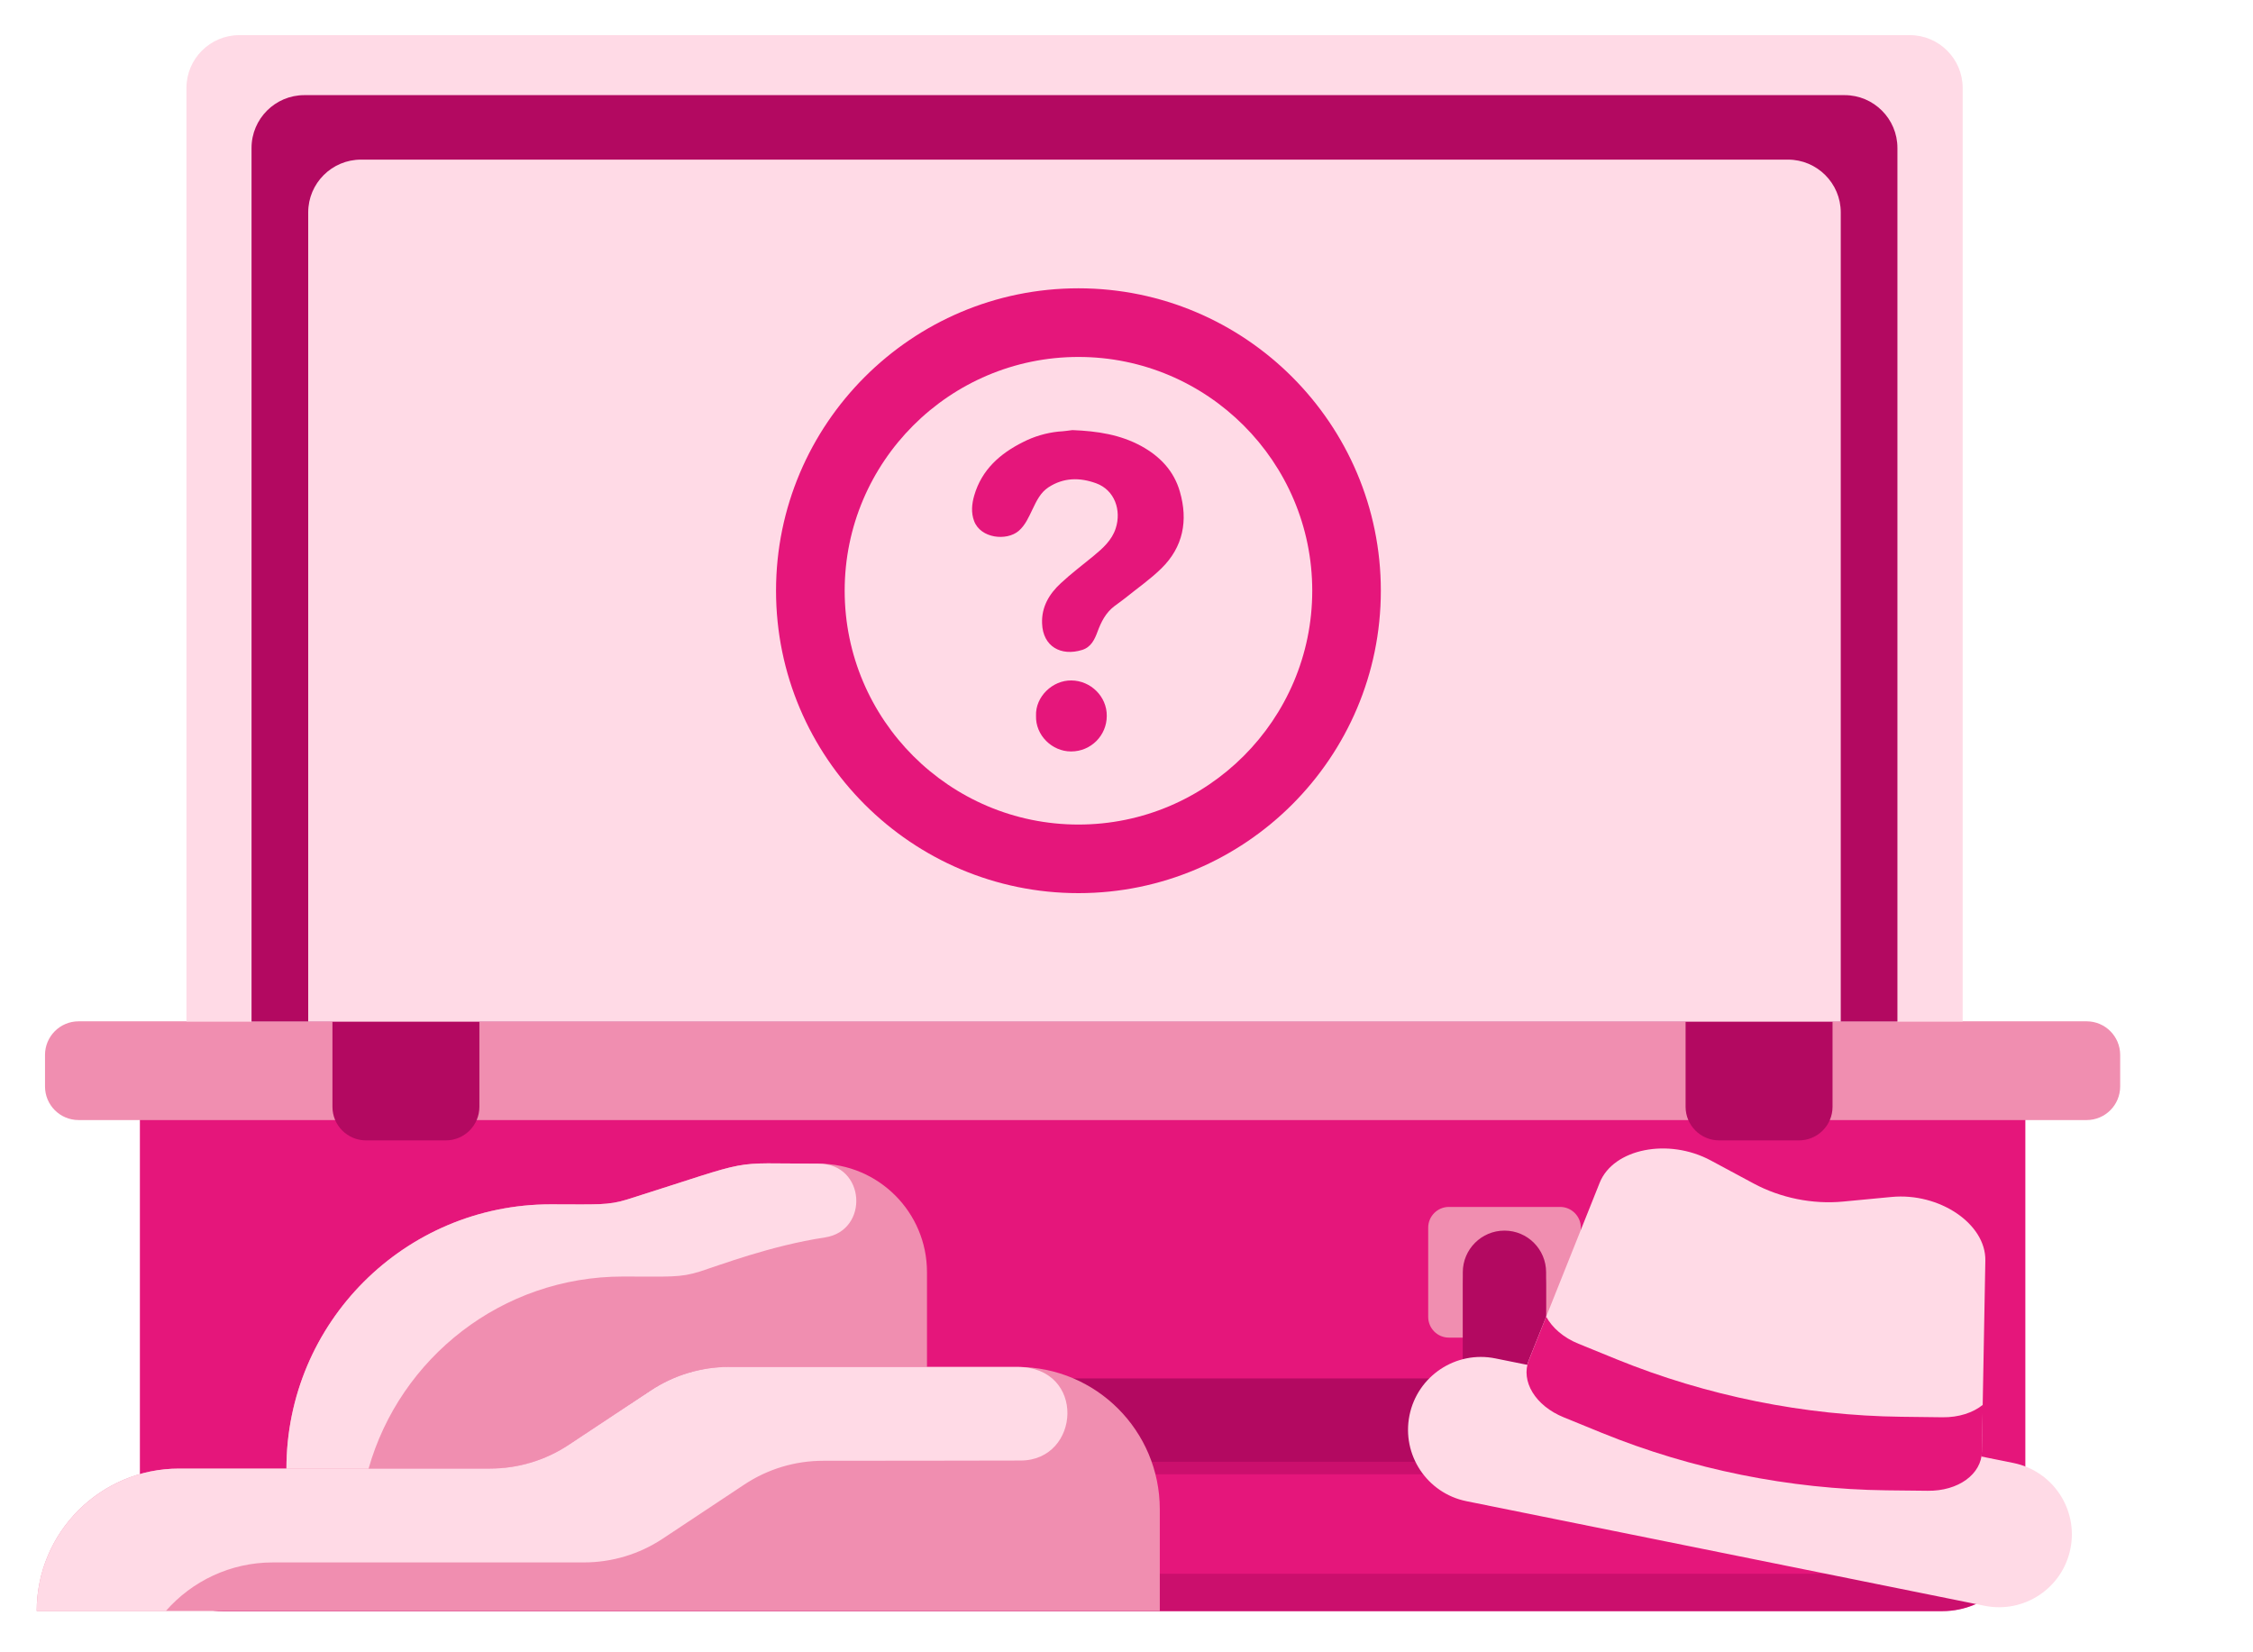
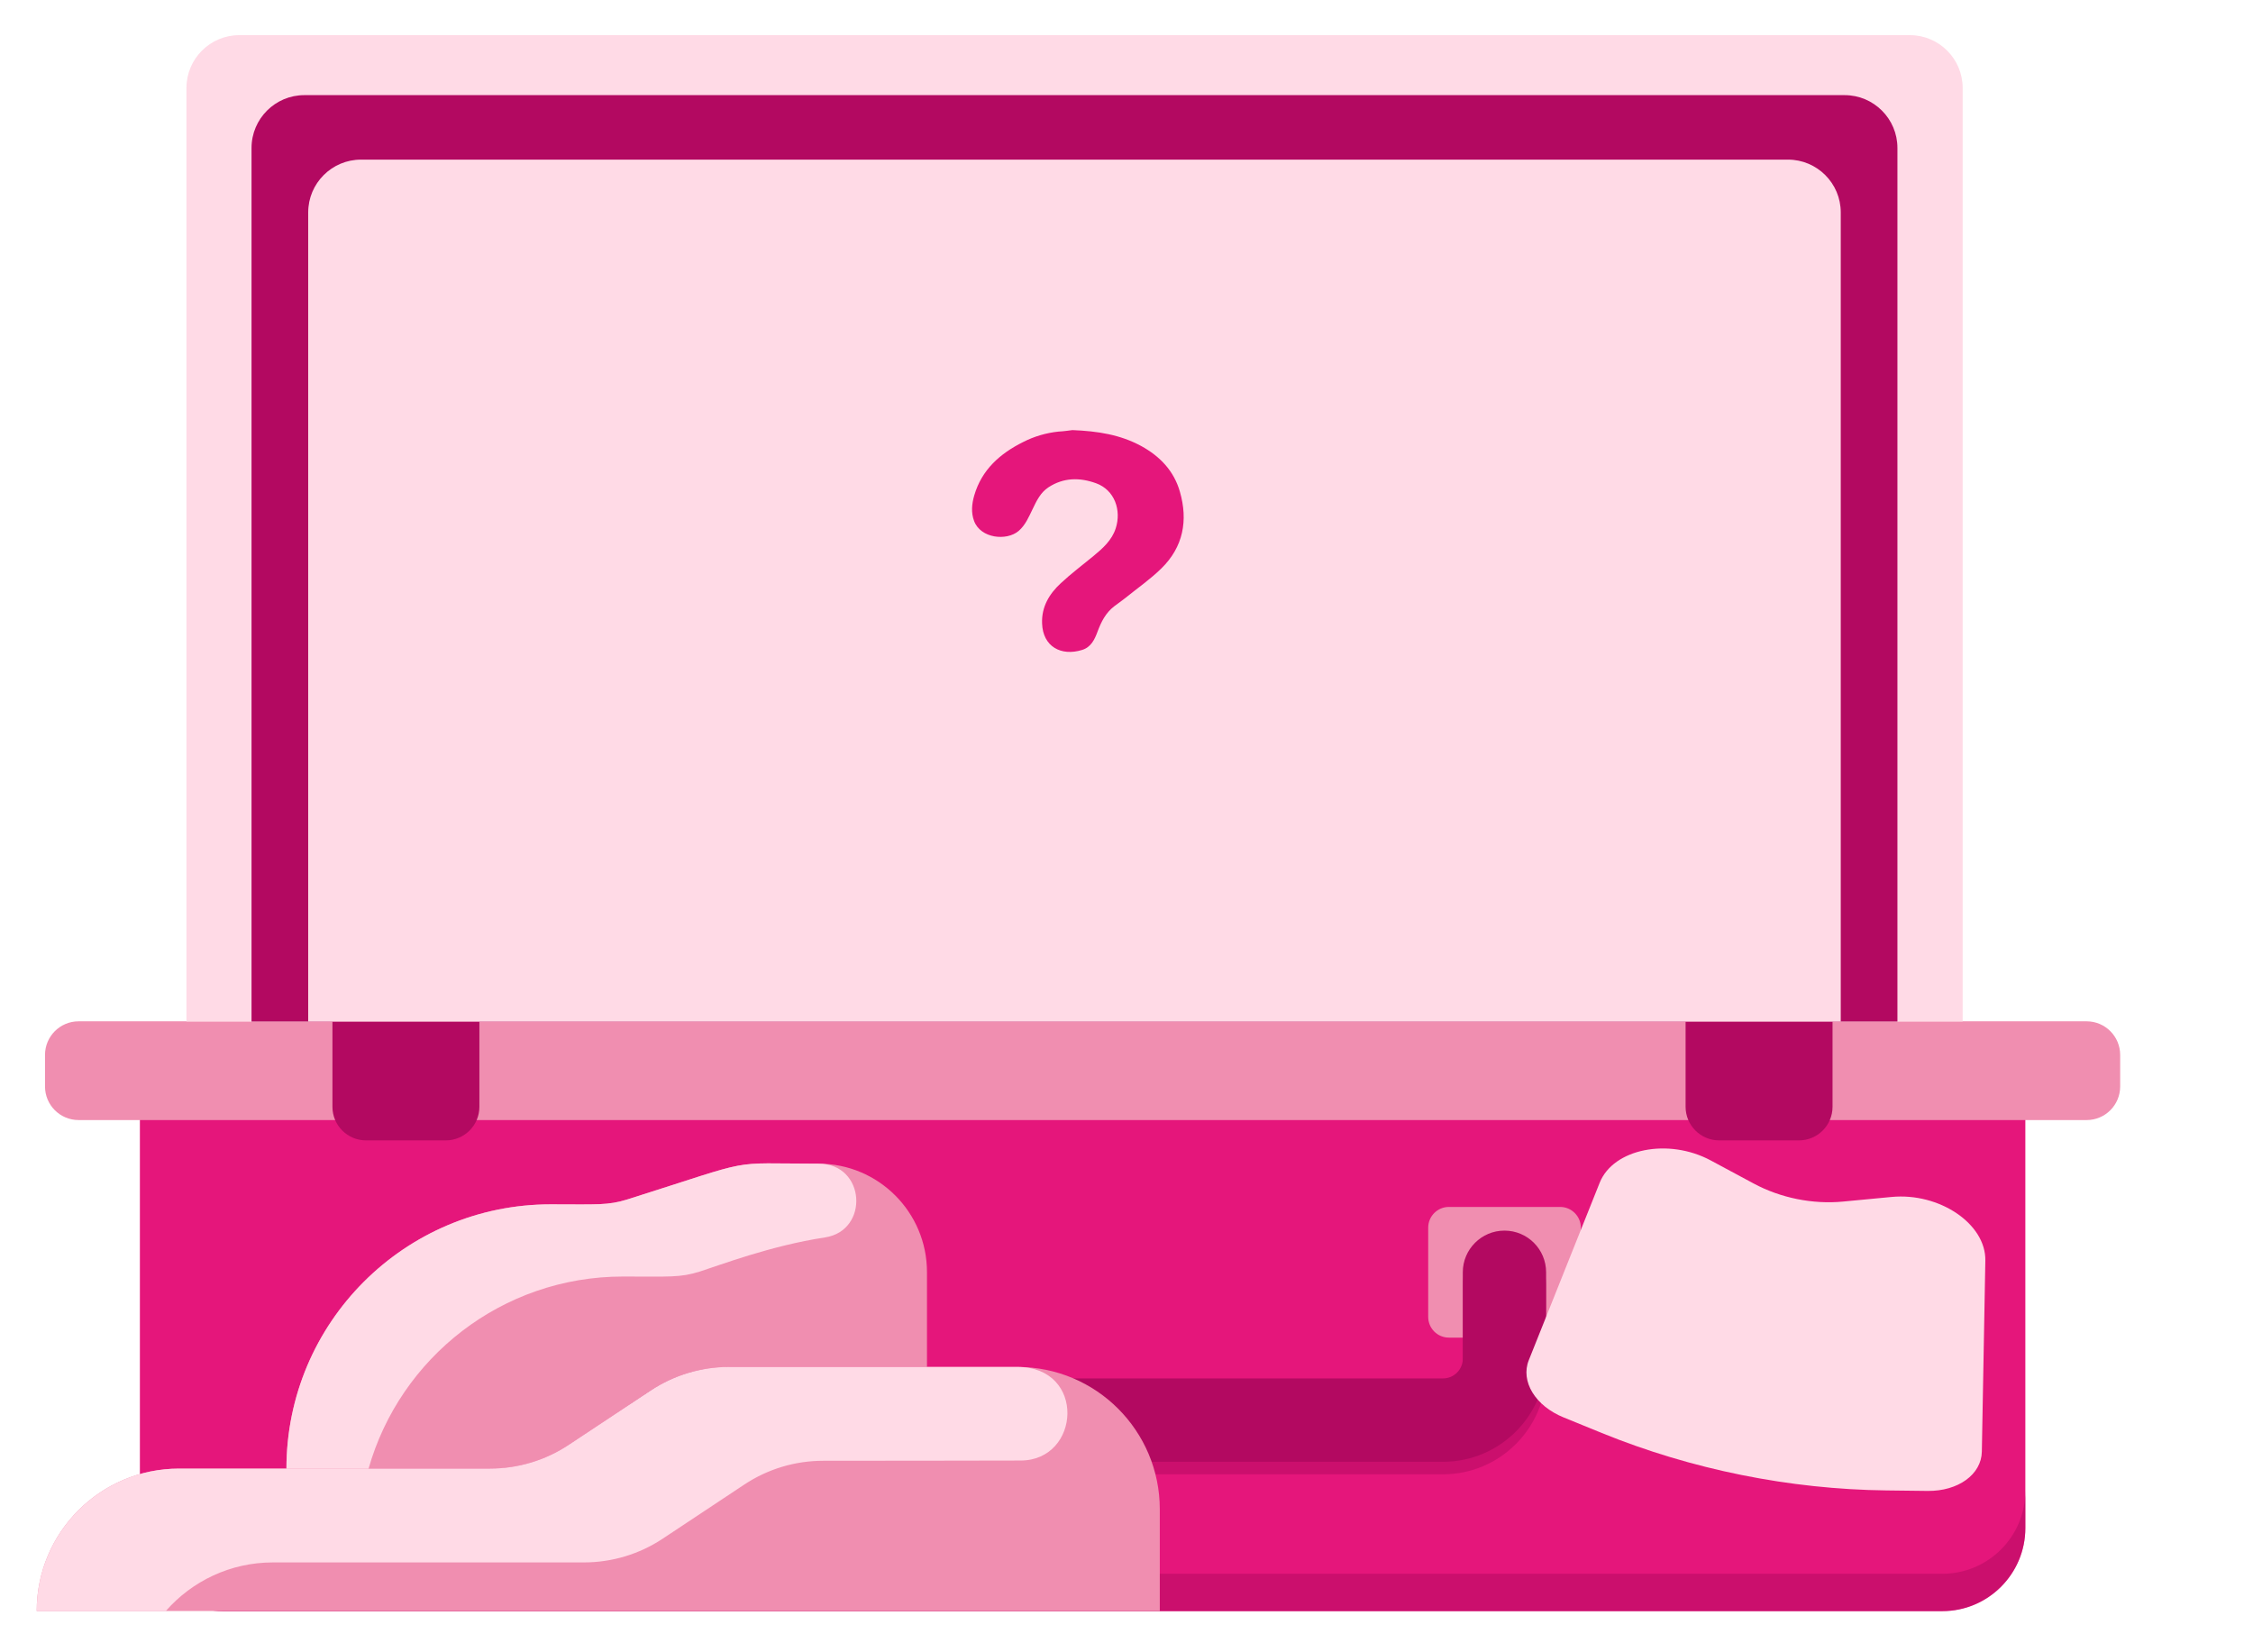
<svg xmlns="http://www.w3.org/2000/svg" width="45" height="33" viewBox="0 0 45 33" fill="none">
  <g clip-path="url(#clip0_3176_43639)">
    <path d="M2.794 21.164H40.453V30.519C40.453 31.435 39.709 32.179 38.793 32.179H4.454C3.539 32.179 2.794 31.436 2.794 30.519V21.164Z" fill="#E5167B" />
    <path opacity="0.5" d="M40.453 29.773V30.515C40.453 31.431 39.71 32.175 38.793 32.175H4.454C3.538 32.175 2.794 31.431 2.794 30.515V29.773C2.794 30.69 3.538 31.432 4.454 31.432H38.793C39.71 31.432 40.453 30.69 40.453 29.773Z" fill="#B30961" />
    <path d="M41.677 20.398H1.57C1.199 20.398 0.899 20.699 0.899 21.069V21.699C0.899 22.07 1.199 22.37 1.57 22.37H41.677C42.047 22.37 42.347 22.07 42.347 21.699V21.069C42.347 20.699 42.047 20.398 41.677 20.398Z" fill="#F08EB0" />
    <path d="M6.641 20.398H9.575V22.105C9.575 22.476 9.274 22.776 8.904 22.776H7.311C6.941 22.776 6.64 22.476 6.64 22.105V20.398H6.641Z" fill="#B30961" />
    <path d="M33.668 20.398H36.602V22.105C36.602 22.476 36.302 22.776 35.931 22.776H34.338C33.968 22.776 33.667 22.476 33.667 22.105V20.398H33.668Z" fill="#B30961" />
    <path d="M14.309 24.105H12.087C11.858 24.105 11.673 24.291 11.673 24.519V26.301C11.673 26.53 11.858 26.715 12.087 26.715H14.309C14.537 26.715 14.722 26.53 14.722 26.301V24.519C14.722 24.291 14.537 24.105 14.309 24.105Z" fill="#F08EB0" />
    <path d="M31.161 24.105H28.939C28.711 24.105 28.526 24.291 28.526 24.519V26.301C28.526 26.53 28.711 26.715 28.939 26.715H31.161C31.389 26.715 31.575 26.53 31.575 26.301V24.519C31.575 24.291 31.389 24.105 31.161 24.105Z" fill="#F08EB0" />
    <path opacity="0.5" d="M28.822 29.445H14.425C13.29 29.445 12.366 28.521 12.366 27.386V25.66C12.366 25.201 12.739 24.828 13.198 24.828C13.658 24.828 14.03 25.201 14.03 25.66V27.386C14.03 27.604 14.208 27.78 14.425 27.78H28.822C29.04 27.78 29.217 27.603 29.217 27.386V25.66C29.217 25.201 29.59 24.828 30.049 24.828C30.509 24.828 30.881 25.201 30.881 25.66V27.386C30.881 28.521 29.957 29.445 28.822 29.445Z" fill="#B30961" />
    <path d="M28.822 29.195H14.425C13.29 29.195 12.366 28.271 12.366 27.136V25.41C12.366 24.951 12.739 24.578 13.198 24.578C13.658 24.578 14.03 24.951 14.03 25.41V27.136C14.03 27.354 14.208 27.53 14.425 27.53H28.822C29.04 27.53 29.217 27.353 29.217 27.136V25.41C29.217 24.951 29.59 24.578 30.049 24.578C30.509 24.578 30.881 24.951 30.881 25.41V27.136C30.881 28.271 29.957 29.195 28.822 29.195Z" fill="#B30961" />
    <path d="M39.201 20.402L3.724 20.402V1.757C3.724 1.175 4.197 0.702 4.779 0.702L38.146 0.702C38.728 0.702 39.201 1.175 39.201 1.757V20.402Z" fill="#FFDAE6" />
    <path d="M37.898 20.402L5.024 20.402V2.955C5.024 2.373 5.497 1.9 6.079 1.9L36.843 1.9C37.425 1.9 37.898 2.373 37.898 2.955V20.402Z" fill="#B30961" />
    <path d="M36.766 20.402L6.156 20.402L6.156 4.242C6.156 3.66 6.629 3.188 7.211 3.188L35.712 3.188C36.293 3.188 36.766 3.66 36.766 4.242V20.402Z" fill="#FFDAE6" />
-     <path d="M21.54 17.838C18.21 17.838 15.5 15.129 15.5 11.798C15.5 8.468 18.21 5.758 21.54 5.758C24.871 5.758 27.58 8.468 27.58 11.798C27.58 15.129 24.871 17.838 21.54 17.838Z" fill="#E5167B" />
    <path d="M26.21 11.798C26.21 14.373 24.115 16.468 21.541 16.468C18.966 16.468 16.871 14.373 16.871 11.798C16.871 9.223 18.966 7.129 21.541 7.129C24.115 7.129 26.21 9.223 26.21 11.798Z" fill="#FFDAE6" />
    <path d="M21.42 8.59C21.929 8.61 22.378 8.683 22.79 8.906C23.166 9.111 23.447 9.403 23.566 9.819C23.733 10.396 23.633 10.925 23.197 11.352C22.976 11.569 22.719 11.747 22.477 11.943C22.404 12.001 22.327 12.054 22.252 12.111C22.084 12.241 21.994 12.42 21.922 12.614C21.864 12.772 21.791 12.927 21.612 12.981C21.192 13.111 20.831 12.913 20.814 12.454C20.8 12.122 20.957 11.861 21.187 11.649C21.393 11.456 21.621 11.286 21.839 11.106C22.026 10.951 22.208 10.791 22.285 10.551C22.401 10.193 22.266 9.788 21.893 9.652C21.565 9.533 21.243 9.536 20.942 9.732C20.782 9.836 20.702 10.006 20.622 10.173C20.547 10.328 20.48 10.488 20.346 10.604C20.106 10.808 19.587 10.755 19.456 10.406C19.393 10.238 19.41 10.064 19.459 9.895C19.609 9.38 19.975 9.058 20.436 8.828C20.656 8.716 20.894 8.646 21.139 8.62C21.248 8.614 21.357 8.598 21.42 8.59Z" fill="#E5167B" />
-     <path d="M20.693 14.296C20.678 13.913 21.024 13.585 21.398 13.59C21.786 13.593 22.11 13.912 22.106 14.298C22.106 14.691 21.788 15.008 21.395 15.008C21.393 15.008 21.393 15.008 21.391 15.008C21.012 15.008 20.68 14.684 20.693 14.296Z" fill="#E5167B" />
    <path d="M23.165 30.144V32.175H0.733C0.733 30.604 2.006 29.331 3.576 29.331H9.788C10.347 29.331 10.893 29.167 11.359 28.858L12.995 27.774C13.461 27.465 14.007 27.301 14.566 27.301H20.321C21.892 27.301 23.165 28.574 23.165 30.144Z" fill="#F08EB0" />
    <path d="M18.515 25.407V27.303H14.566C14.007 27.303 13.46 27.468 12.995 27.776L11.359 28.861C10.893 29.169 10.347 29.334 9.788 29.334H5.721C5.721 26.417 8.085 24.053 11.001 24.053C11.934 24.053 12.139 24.078 12.538 23.953C15.185 23.117 14.468 23.241 16.349 23.241C17.546 23.241 18.515 24.211 18.515 25.407Z" fill="#F08EB0" />
    <path d="M16.478 24.714C15.386 24.88 14.363 25.273 13.979 25.395C13.581 25.52 13.377 25.495 12.443 25.495C10.026 25.495 7.988 27.118 7.361 29.334H5.721C5.721 26.417 8.085 24.053 11.001 24.053C11.934 24.053 12.139 24.078 12.538 23.953C15.185 23.117 14.468 23.241 16.349 23.241C17.294 23.241 17.367 24.579 16.478 24.714Z" fill="#FFDAE6" />
    <path d="M20.384 29.17C19.485 29.171 18.226 29.175 16.44 29.175C15.881 29.175 15.335 29.339 14.869 29.648L13.233 30.733C12.767 31.041 12.221 31.205 11.662 31.205H5.45C4.598 31.205 3.833 31.581 3.312 32.175H0.733C0.733 30.604 2.006 29.331 3.576 29.331H9.788C10.347 29.331 10.893 29.167 11.359 28.858L12.995 27.774C13.461 27.465 14.007 27.301 14.566 27.301H20.321C21.699 27.301 21.586 29.169 20.384 29.17Z" fill="#FFDAE6" />
-     <path d="M39.64 32.071L29.29 29.982C28.503 29.823 27.993 29.056 28.152 28.268C28.311 27.481 29.078 26.971 29.866 27.13L40.215 29.219C41.003 29.378 41.512 30.145 41.353 30.933C41.194 31.72 40.427 32.23 39.64 32.071Z" fill="#FFDAE6" />
    <path d="M38.5 29.777L37.676 29.767C35.742 29.744 33.785 29.349 31.993 28.62L31.231 28.309C30.665 28.079 30.366 27.589 30.535 27.166L31.951 23.622C32.223 22.941 33.324 22.721 34.172 23.178L35.028 23.638C35.564 23.926 36.206 24.056 36.812 23.998L37.779 23.906C38.738 23.814 39.668 24.444 39.654 25.177L39.584 28.993C39.576 29.448 39.111 29.784 38.5 29.777Z" fill="#FFDAE6" />
-     <path d="M39.603 28.058C39.407 28.215 39.124 28.31 38.798 28.306L37.975 28.296C36.04 28.273 34.084 27.878 32.292 27.149L31.529 26.838C31.227 26.716 31.003 26.518 30.883 26.297L30.537 27.164C30.368 27.587 30.667 28.077 31.233 28.307L31.995 28.618C33.787 29.347 35.744 29.742 37.678 29.765L38.502 29.774C39.112 29.782 39.578 29.445 39.586 28.991L39.603 28.058Z" fill="#E5167B" />
  </g>
  <defs>
    <clipPath id="clip0_3176_43639">
      <rect width="43.532" height="31.506" fill="white" transform="translate(0.733 0.703)" />
    </clipPath>
  </defs>
</svg>